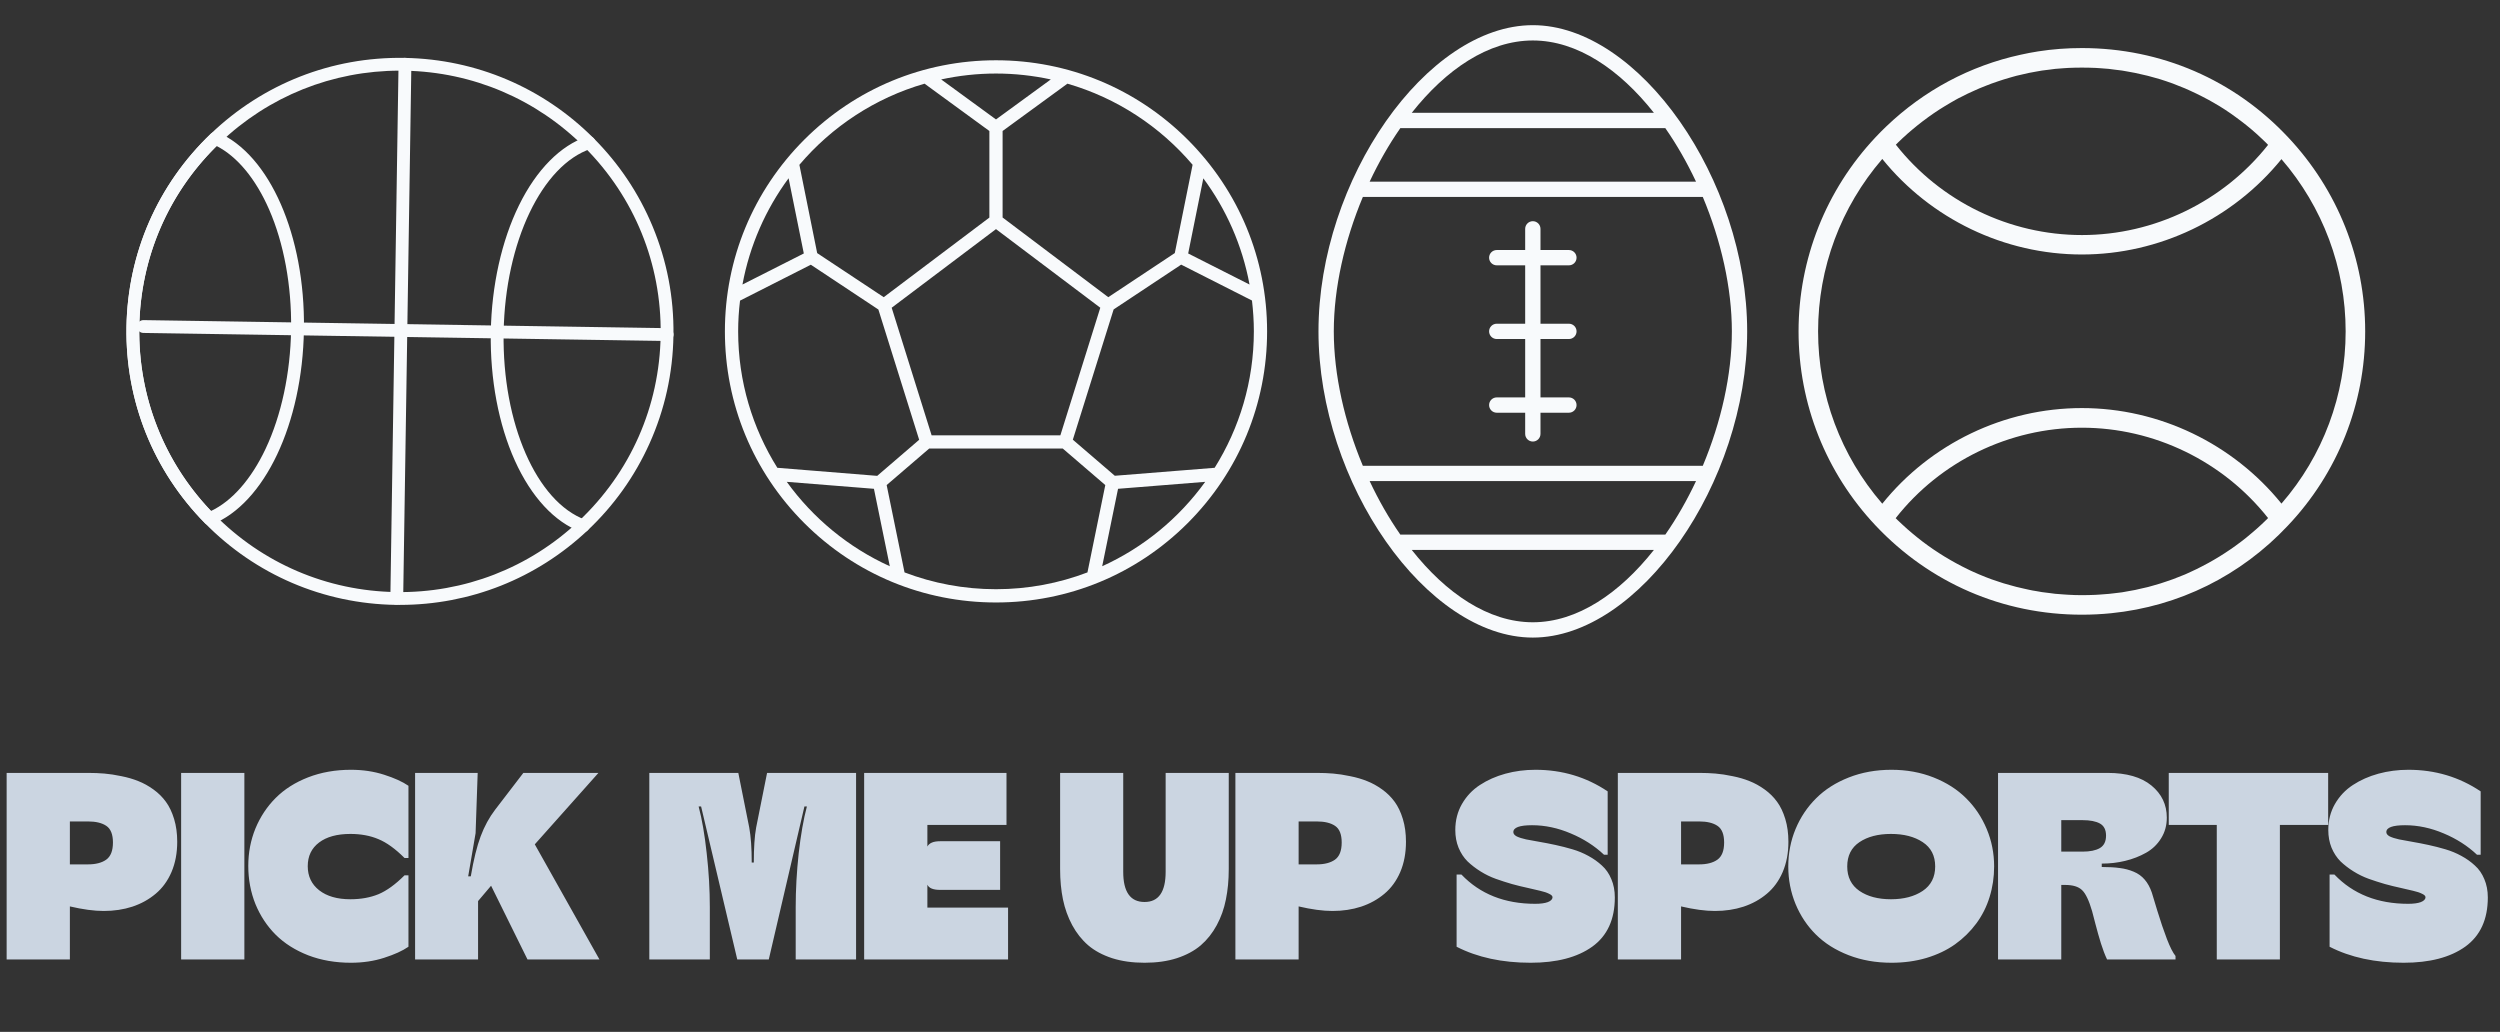
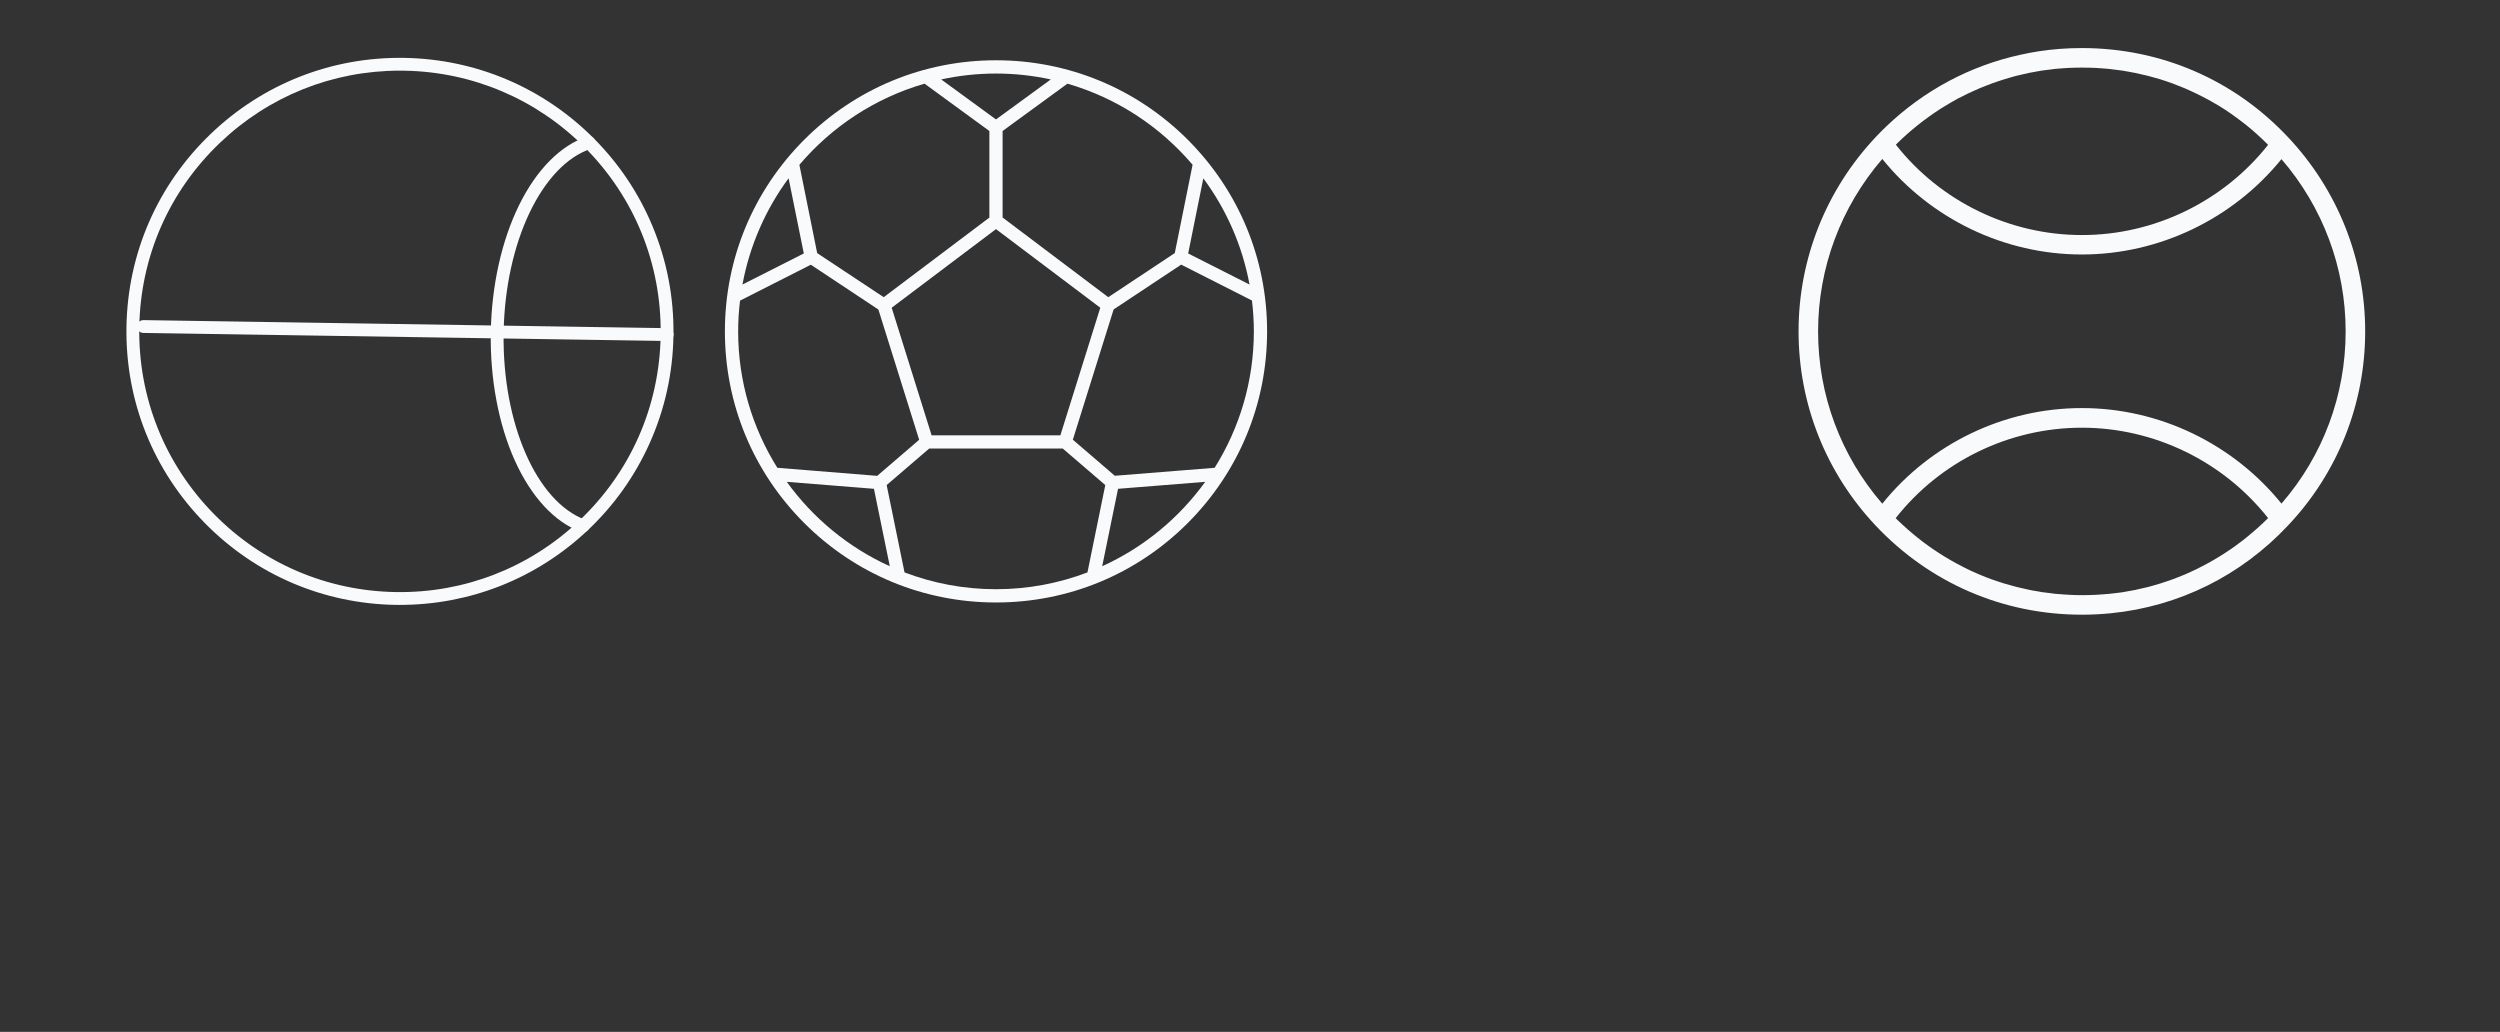
<svg xmlns="http://www.w3.org/2000/svg" width="298" height="123" viewBox="0 0 298 123" fill="none">
  <rect x="0" y="0" width="298" height="123" fill="#333333" stroke="none" />
  <path d="M47.687 72.105C47.517 72.105 47.345 72.102 47.175 72.102C38.551 71.971 30.47 68.509 24.425 62.358C18.26 56.089 14.938 47.795 15.074 39C15.208 30.208 18.785 22.018 25.139 15.94C31.369 9.978 39.551 6.765 48.176 6.899L48.281 6.902C56.774 7.061 64.754 10.457 70.749 16.466C73.786 19.506 76.156 23.052 77.797 27.003C79.497 31.094 80.331 35.431 80.277 39.894L80.274 40.001C80.205 44.486 79.245 48.818 77.42 52.873C75.658 56.791 73.17 60.277 70.029 63.236C63.946 68.963 56.03 72.101 47.686 72.104L47.687 72.105ZM47.665 8.421C39.623 8.421 32.016 11.472 26.196 17.044C20.138 22.836 16.73 30.64 16.602 39.022C16.474 47.404 19.64 55.309 25.515 61.285C31.278 67.149 38.978 70.447 47.198 70.575C55.328 70.701 63.066 67.7 68.983 62.123C75.15 56.314 78.62 48.449 78.749 39.978L78.751 39.874C78.853 31.443 75.626 23.51 69.669 17.542C63.953 11.815 56.348 8.577 48.257 8.427L48.156 8.424C47.992 8.421 47.828 8.421 47.666 8.421L47.665 8.421Z" fill="#F8FAFC" />
  <path d="M79.517 40.647H79.506L17.084 39.686C16.662 39.681 16.326 39.333 16.331 38.909C16.337 38.488 16.69 38.148 17.108 38.157L79.53 39.117C79.952 39.123 80.288 39.47 80.283 39.894C80.272 40.313 79.933 40.647 79.517 40.647Z" fill="#F8FAFC" />
-   <path d="M47.293 72.06H47.282C46.861 72.055 46.524 71.707 46.53 71.283L47.507 7.648C47.512 7.227 47.86 6.885 48.284 6.896C48.705 6.901 49.042 7.249 49.036 7.673L48.059 71.308C48.049 71.726 47.709 72.06 47.293 72.06Z" fill="#F8FAFC" />
  <path d="M69.507 63.441C69.419 63.441 69.332 63.428 69.244 63.395C66.119 62.251 63.323 59.236 61.372 54.907C59.434 50.613 58.414 45.198 58.501 39.665L58.504 39.561C58.602 34.044 59.793 28.692 61.859 24.481C63.941 20.234 66.823 17.32 69.972 16.277C70.372 16.143 70.804 16.362 70.938 16.762C71.072 17.161 70.853 17.593 70.454 17.727C64.606 19.668 60.223 28.859 60.034 39.586L60.031 39.69C59.864 50.466 63.963 59.832 69.772 61.958C70.169 62.103 70.372 62.541 70.227 62.938C70.112 63.25 69.819 63.441 69.507 63.441Z" fill="#F8FAFC" />
-   <path d="M24.97 62.581C24.767 62.581 24.57 62.502 24.425 62.354C18.26 56.085 14.938 47.788 15.075 38.996C15.209 30.204 18.785 22.014 25.139 15.936C25.361 15.723 25.689 15.665 25.971 15.786C32.155 18.456 36.372 28.091 36.23 39.212L36.227 39.318C36.055 50.494 31.543 60.035 25.252 62.526C25.161 62.564 25.066 62.581 24.97 62.581ZM25.821 17.406C19.998 23.158 16.728 30.815 16.602 39.02C16.476 47.227 19.508 54.979 25.151 60.909C27.649 59.732 29.945 57.127 31.655 53.504C33.538 49.52 34.618 44.474 34.698 39.3L34.7 39.196C34.766 34.043 33.836 28.989 32.079 24.972C30.481 21.316 28.273 18.654 25.821 17.406Z" fill="#F8FAFC" />
  <path d="M141.576 16.647C135.47 10.549 127.356 7.185 118.723 7.185C110.09 7.185 101.975 10.549 95.87 16.647C89.772 22.753 86.408 30.867 86.408 39.5C86.408 48.133 89.766 56.248 95.87 62.353C101.975 68.451 110.09 71.815 118.723 71.815C127.356 71.815 135.47 68.456 141.576 62.353C147.673 56.247 151.038 48.133 151.038 39.5C151.038 30.867 147.674 22.752 141.576 16.647ZM148.944 33.916L141.631 30.214L143.436 21.257C146.161 24.937 148.079 29.242 148.944 33.916ZM142.157 19.641L140.036 30.165L132.106 35.425L119.51 25.927V15.614L127.237 9.973C133.124 11.674 138.288 15.088 142.157 19.64L142.157 19.641ZM126.395 51.893H111.049L106.288 36.682L118.722 27.311L131.155 36.682L126.395 51.893ZM125.256 9.468L118.722 14.237L112.188 9.468C114.296 9.013 116.48 8.766 118.722 8.766C120.964 8.766 123.148 9.013 125.256 9.468ZM110.207 9.973L117.934 15.615V25.935L105.339 35.425L97.408 30.17L95.287 19.646C99.156 15.088 104.321 11.674 110.207 9.973ZM95.814 30.213L88.501 33.915C89.365 29.245 91.284 24.931 94 21.248L95.814 30.213ZM88.213 35.834L96.651 31.555L104.703 36.895L109.565 52.422L104.563 56.722L92.659 55.762C89.704 51.042 87.988 45.472 87.988 39.5C87.988 38.257 88.065 37.033 88.213 35.834L88.213 35.834ZM93.784 57.435L104.173 58.264L106.064 67.496C101.138 65.262 96.909 61.768 93.784 57.435ZM107.82 68.231L105.69 57.82L110.761 53.465H126.68L131.751 57.82L129.625 68.231C126.233 69.523 122.558 70.234 118.722 70.234C114.885 70.234 111.212 69.523 107.82 68.231ZM131.381 67.495L133.271 58.264L143.661 57.435C140.535 61.768 136.306 65.262 131.381 67.495ZM144.786 55.761L132.885 56.711L127.882 52.411L132.745 36.884L140.796 31.544L149.235 35.822C149.375 37.024 149.46 38.245 149.46 39.488C149.457 45.471 147.741 51.041 144.786 55.761Z" fill="#F8FAFC" />
-   <path d="M187.013 40.412C187.517 40.412 187.926 40.003 187.926 39.499C187.926 38.995 187.517 38.587 187.013 38.587H183.626V31.628H187.013C187.517 31.628 187.926 31.22 187.926 30.716C187.926 30.212 187.517 29.803 187.013 29.803H183.626V27.279C183.626 26.775 183.217 26.366 182.713 26.366C182.209 26.366 181.801 26.775 181.801 27.279V29.803H178.413C177.909 29.803 177.5 30.212 177.5 30.716C177.5 31.22 177.909 31.628 178.413 31.628H181.801V38.587H178.413C177.909 38.587 177.5 38.995 177.5 39.499C177.5 40.003 177.909 40.412 178.413 40.412H181.801V47.371H178.413C177.909 47.371 177.5 47.779 177.5 48.283C177.5 48.787 177.909 49.196 178.413 49.196H181.801V51.72C181.801 52.224 182.209 52.633 182.713 52.633C183.217 52.633 183.626 52.224 183.626 51.72V49.196H187.013C187.517 49.196 187.926 48.787 187.926 48.283C187.926 47.779 187.517 47.371 187.013 47.371H183.626V40.412H187.013Z" fill="#F8FAFC" />
-   <path d="M182.713 76C195.369 76 208.263 57.579 208.263 39.5C208.263 21.421 195.369 3 182.713 3C170.057 3 157.163 21.421 157.163 39.5C157.163 57.579 170.057 76 182.713 76ZM198.505 63.728H166.921C165.554 61.763 164.324 59.609 163.262 57.347H202.165C201.102 59.609 199.872 61.763 198.505 63.728ZM182.713 74.175C177.408 74.175 172.354 70.705 168.281 65.553H197.145C193.073 70.705 188.018 74.175 182.713 74.175ZM202.974 55.522H162.452C160.272 50.318 158.988 44.674 158.988 39.5C158.988 34.326 160.272 28.682 162.452 23.478H202.974C205.155 28.682 206.438 34.326 206.438 39.5C206.438 44.674 205.155 50.318 202.974 55.522ZM166.921 15.272H198.505C199.872 17.237 201.102 19.391 202.165 21.653H163.262C164.324 19.391 165.554 17.237 166.921 15.272ZM182.713 4.825C188.018 4.825 193.073 8.295 197.145 13.447H168.281C172.354 8.295 177.408 4.825 182.713 4.825Z" fill="#F8FAFC" />
  <path d="M272.741 16.362C266.313 9.503 257.579 5.729 248.159 5.729C246.4 5.729 244.665 5.857 242.953 6.125C242.255 6.23 241.556 6.37 240.869 6.521C234.86 7.825 229.34 10.76 224.81 15.104C224.391 15.511 223.972 15.919 223.576 16.35C217.649 22.65 214.388 30.883 214.388 39.5C214.388 48.141 217.649 56.362 223.588 62.662C230.039 69.498 238.761 73.271 248.159 73.271C249.335 73.271 250.5 73.213 251.653 73.096C259.722 72.281 267.105 68.636 272.73 62.639C278.657 56.374 281.93 48.152 281.93 39.5C281.93 30.871 278.657 22.65 272.742 16.361L272.741 16.362ZM249.766 8.093C249.94 8.105 250.115 8.117 250.301 8.128C250.651 8.152 251.012 8.175 251.361 8.21C251.571 8.233 251.768 8.256 251.978 8.291C252.293 8.326 252.619 8.361 252.933 8.408C253.154 8.443 253.375 8.489 253.597 8.524C253.888 8.571 254.191 8.629 254.482 8.687C254.703 8.734 254.924 8.792 255.157 8.839C255.448 8.909 255.728 8.967 256.019 9.037C256.24 9.095 256.473 9.165 256.694 9.223C256.974 9.304 257.253 9.374 257.521 9.456C257.742 9.526 257.964 9.607 258.196 9.677C258.464 9.77 258.732 9.852 259 9.957C259.21 10.038 259.431 10.12 259.64 10.213C259.908 10.318 260.164 10.422 260.432 10.527C260.654 10.62 260.863 10.713 261.084 10.818C261.341 10.935 261.597 11.051 261.853 11.179L262.482 11.494C262.738 11.622 262.983 11.75 263.239 11.89C263.448 12.006 263.646 12.123 263.856 12.239C264.1 12.379 264.345 12.53 264.59 12.67C264.787 12.798 264.985 12.926 265.195 13.054C265.428 13.206 265.672 13.369 265.905 13.532C266.103 13.671 266.301 13.811 266.488 13.951C266.721 14.114 266.942 14.289 267.175 14.463C267.361 14.615 267.559 14.754 267.745 14.906C267.967 15.08 268.188 15.267 268.409 15.453C268.595 15.604 268.782 15.768 268.956 15.931C269.166 16.117 269.376 16.315 269.585 16.513C269.76 16.676 269.946 16.851 270.121 17.025C270.202 17.107 270.284 17.188 270.354 17.27C265.009 24.024 256.787 28.018 248.17 28.018C239.529 28.018 231.308 24.012 225.986 17.247L226.23 17.002C226.405 16.827 226.591 16.664 226.766 16.49C226.976 16.292 227.185 16.105 227.395 15.919C227.581 15.756 227.767 15.593 227.954 15.442C228.175 15.255 228.385 15.081 228.606 14.906C228.792 14.755 228.99 14.603 229.188 14.452C229.409 14.277 229.642 14.114 229.864 13.951L230.457 13.532C230.69 13.369 230.923 13.217 231.156 13.066C231.354 12.938 231.564 12.798 231.773 12.682C232.006 12.53 232.251 12.391 232.495 12.251C232.705 12.134 232.915 12.006 233.124 11.89C233.369 11.75 233.613 11.622 233.869 11.506C234.079 11.401 234.3 11.284 234.51 11.18C234.766 11.051 235.022 10.947 235.278 10.83C235.5 10.737 235.709 10.632 235.931 10.539C236.187 10.434 236.455 10.329 236.711 10.225C236.932 10.143 237.153 10.05 237.375 9.968L238.178 9.689C238.399 9.619 238.621 9.538 238.853 9.468C239.133 9.386 239.412 9.305 239.68 9.223C239.902 9.165 240.123 9.095 240.344 9.037C240.623 8.967 240.915 8.897 241.206 8.839C241.427 8.792 241.648 8.734 241.869 8.687C242.161 8.629 242.463 8.583 242.754 8.524C242.976 8.489 243.197 8.443 243.418 8.408C243.733 8.361 244.047 8.326 244.361 8.292C244.571 8.268 244.769 8.233 244.979 8.21C245.328 8.175 245.677 8.152 246.038 8.128C246.213 8.117 246.388 8.094 246.574 8.094C247.086 8.07 247.622 8.059 248.158 8.059C248.693 8.059 249.229 8.07 249.765 8.094L249.766 8.093ZM224.368 18.946C230.144 26.096 238.924 30.335 248.159 30.335C257.37 30.335 266.151 26.108 271.95 18.969C276.887 24.687 279.601 31.919 279.601 39.5C279.601 47.093 276.899 54.336 271.95 60.03C266.162 52.88 257.382 48.642 248.159 48.642C238.913 48.642 230.132 52.88 224.368 60.042C219.419 54.325 216.717 47.081 216.717 39.501C216.717 31.92 219.43 24.688 224.368 18.947V18.946ZM246.552 70.895C246.377 70.883 246.191 70.872 246.016 70.86C245.667 70.837 245.318 70.814 244.968 70.779C244.759 70.755 244.549 70.732 244.339 70.697C244.025 70.662 243.711 70.627 243.408 70.581C243.187 70.546 242.965 70.499 242.744 70.464C242.453 70.418 242.15 70.371 241.859 70.301C241.626 70.255 241.405 70.197 241.184 70.15C240.904 70.092 240.613 70.022 240.334 69.952C240.101 69.894 239.879 69.824 239.658 69.766C239.379 69.684 239.111 69.614 238.831 69.533C238.598 69.463 238.377 69.381 238.156 69.311C237.888 69.218 237.62 69.137 237.364 69.044C237.143 68.962 236.91 68.869 236.689 68.787C236.432 68.683 236.176 68.589 235.92 68.473C235.699 68.38 235.478 68.275 235.256 68.182C235 68.065 234.756 67.961 234.511 67.832C234.29 67.728 234.069 67.611 233.859 67.506C233.614 67.378 233.37 67.25 233.137 67.122C232.916 67.006 232.706 66.878 232.496 66.761C232.264 66.621 232.019 66.482 231.786 66.342C231.576 66.214 231.367 66.074 231.157 65.946C230.924 65.795 230.703 65.643 230.47 65.492C230.261 65.352 230.063 65.212 229.853 65.061L229.189 64.572C228.991 64.421 228.793 64.269 228.595 64.106C228.374 63.931 228.164 63.757 227.955 63.582C227.769 63.419 227.571 63.256 227.384 63.093C227.175 62.907 226.965 62.72 226.755 62.522C226.569 62.348 226.394 62.185 226.208 62.01L225.964 61.765C231.285 54.988 239.507 50.982 248.159 50.982C256.788 50.982 265.009 54.988 270.354 61.754C270.272 61.835 270.203 61.916 270.121 61.986C269.935 62.161 269.748 62.336 269.574 62.51C269.376 62.697 269.166 62.883 268.957 63.069C268.77 63.232 268.584 63.395 268.386 63.558C268.176 63.733 267.955 63.919 267.745 64.094C267.548 64.246 267.361 64.397 267.163 64.548C266.942 64.723 266.721 64.886 266.488 65.049L265.894 65.468C265.661 65.631 265.428 65.783 265.195 65.934C264.997 66.062 264.788 66.19 264.59 66.318C264.345 66.47 264.112 66.609 263.868 66.749C263.658 66.866 263.448 66.994 263.251 67.099C263.006 67.238 262.75 67.366 262.505 67.495C262.296 67.599 262.086 67.716 261.865 67.821C261.609 67.949 261.352 68.065 261.096 68.182C260.887 68.275 260.665 68.379 260.456 68.473C260.188 68.589 259.932 68.682 259.664 68.787C259.443 68.869 259.233 68.962 259.012 69.043C258.744 69.136 258.464 69.23 258.197 69.323C257.975 69.393 257.754 69.474 257.533 69.544L256.694 69.789C256.473 69.847 256.252 69.917 256.031 69.975C255.74 70.045 255.448 70.115 255.157 70.173C254.936 70.219 254.726 70.278 254.505 70.324C254.202 70.382 253.9 70.429 253.597 70.487C253.376 70.522 253.166 70.569 252.945 70.604C252.63 70.65 252.316 70.685 251.99 70.72C251.78 70.743 251.582 70.778 251.373 70.79C251.023 70.825 250.662 70.848 250.313 70.872C250.138 70.883 249.964 70.906 249.777 70.906C249.23 70.93 248.694 70.942 248.159 70.942C247.623 70.942 247.088 70.93 246.552 70.895Z" fill="#F8FAFC" />
-   <path d="M8.329 114.372H0.791V92.131H10.516C11.188 92.131 11.829 92.157 12.439 92.208C13.059 92.26 13.737 92.363 14.471 92.519C15.205 92.663 15.877 92.86 16.487 93.108C17.097 93.346 17.697 93.677 18.286 94.101C18.876 94.525 19.372 95.016 19.775 95.574C20.179 96.122 20.504 96.805 20.753 97.621C21.001 98.438 21.125 99.343 21.125 100.336C21.125 101.68 20.897 102.884 20.442 103.949C19.987 105.004 19.357 105.868 18.55 106.54C17.754 107.212 16.828 107.724 15.774 108.075C14.729 108.416 13.592 108.587 12.362 108.587C11.214 108.587 9.87 108.406 8.329 108.044V114.372ZM8.329 97.916V103.034H10.485C11.405 103.034 12.129 102.848 12.656 102.476C13.194 102.093 13.463 101.411 13.463 100.429C13.463 99.457 13.199 98.795 12.672 98.443C12.155 98.092 11.426 97.916 10.485 97.916H8.329ZM29.129 114.372H21.591V92.131H29.129V114.372ZM41.832 114.76C39.981 114.76 38.285 114.465 36.745 113.876C35.204 113.276 33.911 112.459 32.867 111.425C31.833 110.391 31.027 109.171 30.448 107.765C29.879 106.348 29.595 104.834 29.595 103.221C29.595 101.638 29.879 100.149 30.448 98.754C31.027 97.358 31.833 96.143 32.867 95.109C33.901 94.075 35.188 93.258 36.729 92.658C38.28 92.058 39.981 91.758 41.832 91.758C43.249 91.758 44.567 91.955 45.787 92.348C47.018 92.741 47.984 93.18 48.688 93.666V102.274H48.222C47.126 101.178 46.087 100.429 45.105 100.025C44.133 99.612 43.021 99.405 41.77 99.405C40.178 99.405 38.932 99.746 38.032 100.429C37.132 101.111 36.683 102.052 36.683 103.252C36.683 104.451 37.138 105.407 38.047 106.121C38.958 106.834 40.198 107.191 41.77 107.191C43.021 107.191 44.138 106.989 45.12 106.586C46.102 106.173 47.136 105.423 48.222 104.337H48.688V112.852C47.984 113.338 47.018 113.778 45.787 114.171C44.567 114.564 43.249 114.76 41.832 114.76ZM56.986 114.372H49.479V92.131H56.94L56.691 99.312L55.807 104.461H56.117C56.459 102.455 56.852 100.863 57.296 99.684C57.741 98.495 58.315 97.44 59.018 96.52L62.383 92.131H71.333L63.748 100.646L71.457 114.372H62.88L58.537 105.578L56.986 107.408V114.372ZM84.611 114.372H77.398V92.131H88.007L89.31 98.645C89.507 99.72 89.605 101.111 89.605 102.817H89.853C89.853 101.059 89.946 99.669 90.132 98.645L91.435 92.131H102.044V114.372H94.847V108.153C94.847 106.054 94.966 103.908 95.204 101.716C95.452 99.514 95.778 97.652 96.181 96.132H95.887L91.637 114.372H87.883L83.572 96.132H83.277C83.68 97.652 84.001 99.514 84.239 101.716C84.487 103.908 84.611 106.054 84.611 108.153V114.372ZM120.161 114.372H103.006V92.131H119.974V98.335H110.544V100.909C110.761 100.486 111.268 100.274 112.064 100.274H119.214V106.074H112.064C111.237 106.074 110.73 105.868 110.544 105.454V108.184H120.161V114.372ZM140.278 114.217C139.151 114.579 137.869 114.76 136.432 114.76C134.995 114.76 133.707 114.579 132.57 114.217C131.432 113.845 130.481 113.333 129.716 112.682C128.951 112.02 128.315 111.219 127.808 110.278C127.302 109.337 126.935 108.318 126.707 107.222C126.48 106.116 126.366 104.911 126.366 103.608V92.131H133.888V103.918C133.888 106.317 134.736 107.517 136.432 107.517C138.107 107.517 138.945 106.317 138.945 103.918V92.131H146.467V103.608C146.467 104.911 146.353 106.116 146.126 107.222C145.909 108.318 145.547 109.337 145.04 110.278C144.533 111.219 143.897 112.02 143.132 112.682C142.367 113.333 141.416 113.845 140.278 114.217ZM154.796 114.372H147.259V92.131H156.983C157.656 92.131 158.297 92.157 158.907 92.208C159.527 92.26 160.204 92.363 160.938 92.519C161.673 92.663 162.345 92.86 162.955 93.108C163.565 93.346 164.165 93.677 164.754 94.101C165.343 94.525 165.84 95.016 166.243 95.574C166.646 96.122 166.972 96.805 167.22 97.621C167.468 98.438 167.592 99.343 167.592 100.336C167.592 101.68 167.365 102.884 166.91 103.949C166.455 105.004 165.824 105.868 165.018 106.54C164.221 107.212 163.296 107.724 162.241 108.075C161.197 108.416 160.06 108.587 158.829 108.587C157.681 108.587 156.337 108.406 154.796 108.044V114.372ZM154.796 97.916V103.034H156.952C157.873 103.034 158.596 102.848 159.124 102.476C159.661 102.093 159.93 101.411 159.93 100.429C159.93 99.457 159.667 98.795 159.139 98.443C158.622 98.092 157.893 97.916 156.952 97.916H154.796ZM182.452 114.76C179.05 114.76 176.109 114.124 173.627 112.852V104.244H174.201C176.424 106.571 179.355 107.734 182.995 107.734C183.636 107.734 184.138 107.667 184.5 107.532C184.872 107.388 185.058 107.191 185.058 106.943C185.058 106.798 184.924 106.664 184.655 106.54C184.396 106.405 184.039 106.286 183.584 106.183C183.14 106.069 182.628 105.95 182.049 105.826C181.47 105.702 180.86 105.552 180.219 105.376C179.578 105.19 178.937 104.983 178.296 104.756C177.665 104.529 177.06 104.234 176.481 103.872C175.902 103.51 175.385 103.112 174.93 102.678C174.485 102.233 174.128 101.69 173.86 101.049C173.601 100.408 173.472 99.705 173.472 98.94C173.472 97.792 173.736 96.758 174.263 95.838C174.801 94.907 175.514 94.152 176.403 93.573C177.303 92.984 178.316 92.534 179.443 92.224C180.581 91.914 181.775 91.758 183.026 91.758C186.211 91.758 189.08 92.617 191.634 94.333V101.887H191.2C190.083 100.832 188.76 99.984 187.229 99.343C185.699 98.692 184.164 98.366 182.623 98.366C181.134 98.366 180.389 98.64 180.389 99.188C180.389 99.384 180.524 99.555 180.793 99.7C181.072 99.834 181.444 99.953 181.909 100.056C182.385 100.149 182.923 100.248 183.522 100.351C184.133 100.455 184.768 100.579 185.43 100.723C186.102 100.868 186.769 101.039 187.431 101.235C188.103 101.432 188.739 101.695 189.339 102.026C189.949 102.357 190.486 102.74 190.952 103.174C191.427 103.598 191.8 104.136 192.069 104.787C192.348 105.438 192.487 106.167 192.487 106.974C192.487 109.59 191.593 111.544 189.804 112.837C188.015 114.119 185.565 114.76 182.452 114.76ZM200.383 114.372H192.845V92.131H202.569C203.242 92.131 203.883 92.157 204.493 92.208C205.113 92.26 205.79 92.363 206.525 92.519C207.259 92.663 207.931 92.86 208.541 93.108C209.151 93.346 209.751 93.677 210.34 94.101C210.929 94.525 211.426 95.016 211.829 95.574C212.232 96.122 212.558 96.805 212.806 97.621C213.054 98.438 213.178 99.343 213.178 100.336C213.178 101.68 212.951 102.884 212.496 103.949C212.041 105.004 211.41 105.868 210.604 106.54C209.808 107.212 208.882 107.724 207.827 108.075C206.783 108.416 205.646 108.587 204.415 108.587C203.267 108.587 201.923 108.406 200.383 108.044V114.372ZM200.383 97.916V103.034H202.538C203.459 103.034 204.183 102.848 204.71 102.476C205.248 102.093 205.516 101.411 205.516 100.429C205.516 99.457 205.253 98.795 204.725 98.443C204.208 98.092 203.479 97.916 202.538 97.916H200.383ZM225.463 114.76C223.612 114.76 221.911 114.46 220.36 113.86C218.809 113.261 217.511 112.444 216.467 111.41C215.423 110.376 214.611 109.161 214.032 107.765C213.453 106.359 213.163 104.865 213.163 103.283C213.163 101.701 213.453 100.212 214.032 98.816C214.621 97.409 215.438 96.189 216.483 95.155C217.527 94.111 218.825 93.284 220.376 92.674C221.927 92.064 223.622 91.758 225.463 91.758C227.273 91.758 228.948 92.064 230.488 92.674C232.029 93.284 233.321 94.111 234.366 95.155C235.41 96.189 236.227 97.409 236.816 98.816C237.406 100.222 237.7 101.711 237.7 103.283C237.7 104.554 237.52 105.769 237.158 106.927C236.806 108.075 236.279 109.125 235.576 110.076C234.872 111.027 234.03 111.854 233.047 112.558C232.075 113.25 230.938 113.793 229.635 114.186C228.343 114.569 226.952 114.76 225.463 114.76ZM221.648 106.198C222.619 106.86 223.871 107.191 225.401 107.191C226.931 107.191 228.193 106.86 229.185 106.198C230.178 105.526 230.674 104.554 230.674 103.283C230.674 102 230.178 101.034 229.185 100.382C228.203 99.731 226.942 99.405 225.401 99.405C223.871 99.405 222.619 99.731 221.648 100.382C220.676 101.034 220.19 102 220.19 103.283C220.19 104.554 220.676 105.526 221.648 106.198ZM245.704 114.372H238.166V92.131H251.226C253.49 92.131 255.233 92.632 256.453 93.635C257.673 94.638 258.283 95.915 258.283 97.466C258.283 98.386 258.056 99.209 257.601 99.932C257.156 100.656 256.556 101.23 255.801 101.654C255.047 102.078 254.219 102.398 253.32 102.616C252.431 102.833 251.5 102.941 250.528 102.941V103.345C251.366 103.345 252.079 103.386 252.668 103.469C253.258 103.541 253.811 103.686 254.328 103.903C254.855 104.12 255.295 104.435 255.646 104.849C255.998 105.252 256.282 105.769 256.499 106.4C256.551 106.545 256.768 107.263 257.151 108.556C257.544 109.838 257.926 110.965 258.299 111.937C258.671 112.899 259.012 113.571 259.322 113.953V114.372H251.164C250.905 113.824 250.662 113.188 250.435 112.465C250.207 111.73 249.985 110.945 249.768 110.107C249.551 109.269 249.422 108.773 249.38 108.618C249.008 107.336 248.605 106.493 248.17 106.09C247.746 105.687 247.08 105.485 246.17 105.485H245.704V114.372ZM245.704 97.761V101.514H248.232C249.122 101.514 249.809 101.375 250.295 101.096C250.792 100.806 251.04 100.31 251.04 99.607C251.04 98.914 250.797 98.433 250.311 98.164C249.825 97.895 249.132 97.761 248.232 97.761H245.704ZM271.762 114.372H264.24V98.335H258.516V92.131H277.516V98.335H271.762V114.372ZM286.513 114.76C283.111 114.76 280.169 114.124 277.687 112.852V104.244H278.261C280.484 106.571 283.416 107.734 287.056 107.734C287.697 107.734 288.198 107.667 288.56 107.532C288.932 107.388 289.118 107.191 289.118 106.943C289.118 106.798 288.984 106.664 288.715 106.54C288.457 106.405 288.1 106.286 287.645 106.183C287.2 106.069 286.688 105.95 286.109 105.826C285.53 105.702 284.92 105.552 284.279 105.376C283.638 105.19 282.997 104.983 282.356 104.756C281.725 104.529 281.12 104.234 280.541 103.872C279.962 103.51 279.445 103.112 278.99 102.678C278.546 102.233 278.189 101.69 277.92 101.049C277.662 100.408 277.532 99.705 277.532 98.94C277.532 97.792 277.796 96.758 278.323 95.838C278.861 94.907 279.574 94.152 280.464 93.573C281.363 92.984 282.377 92.534 283.504 92.224C284.641 91.914 285.835 91.758 287.087 91.758C290.271 91.758 293.141 92.617 295.695 94.333V101.887H295.26C294.144 100.832 292.82 99.984 291.29 99.343C289.759 98.692 288.224 98.366 286.683 98.366C285.194 98.366 284.45 98.64 284.45 99.188C284.45 99.384 284.584 99.555 284.853 99.7C285.132 99.834 285.504 99.953 285.97 100.056C286.445 100.149 286.983 100.248 287.583 100.351C288.193 100.455 288.829 100.579 289.491 100.723C290.163 100.868 290.83 101.039 291.491 101.235C292.163 101.432 292.799 101.695 293.399 102.026C294.009 102.357 294.547 102.74 295.012 103.174C295.488 103.598 295.86 104.136 296.129 104.787C296.408 105.438 296.548 106.167 296.548 106.974C296.548 109.59 295.653 111.544 293.864 112.837C292.076 114.119 289.625 114.76 286.513 114.76Z" fill="#CBD5E1" />
</svg>